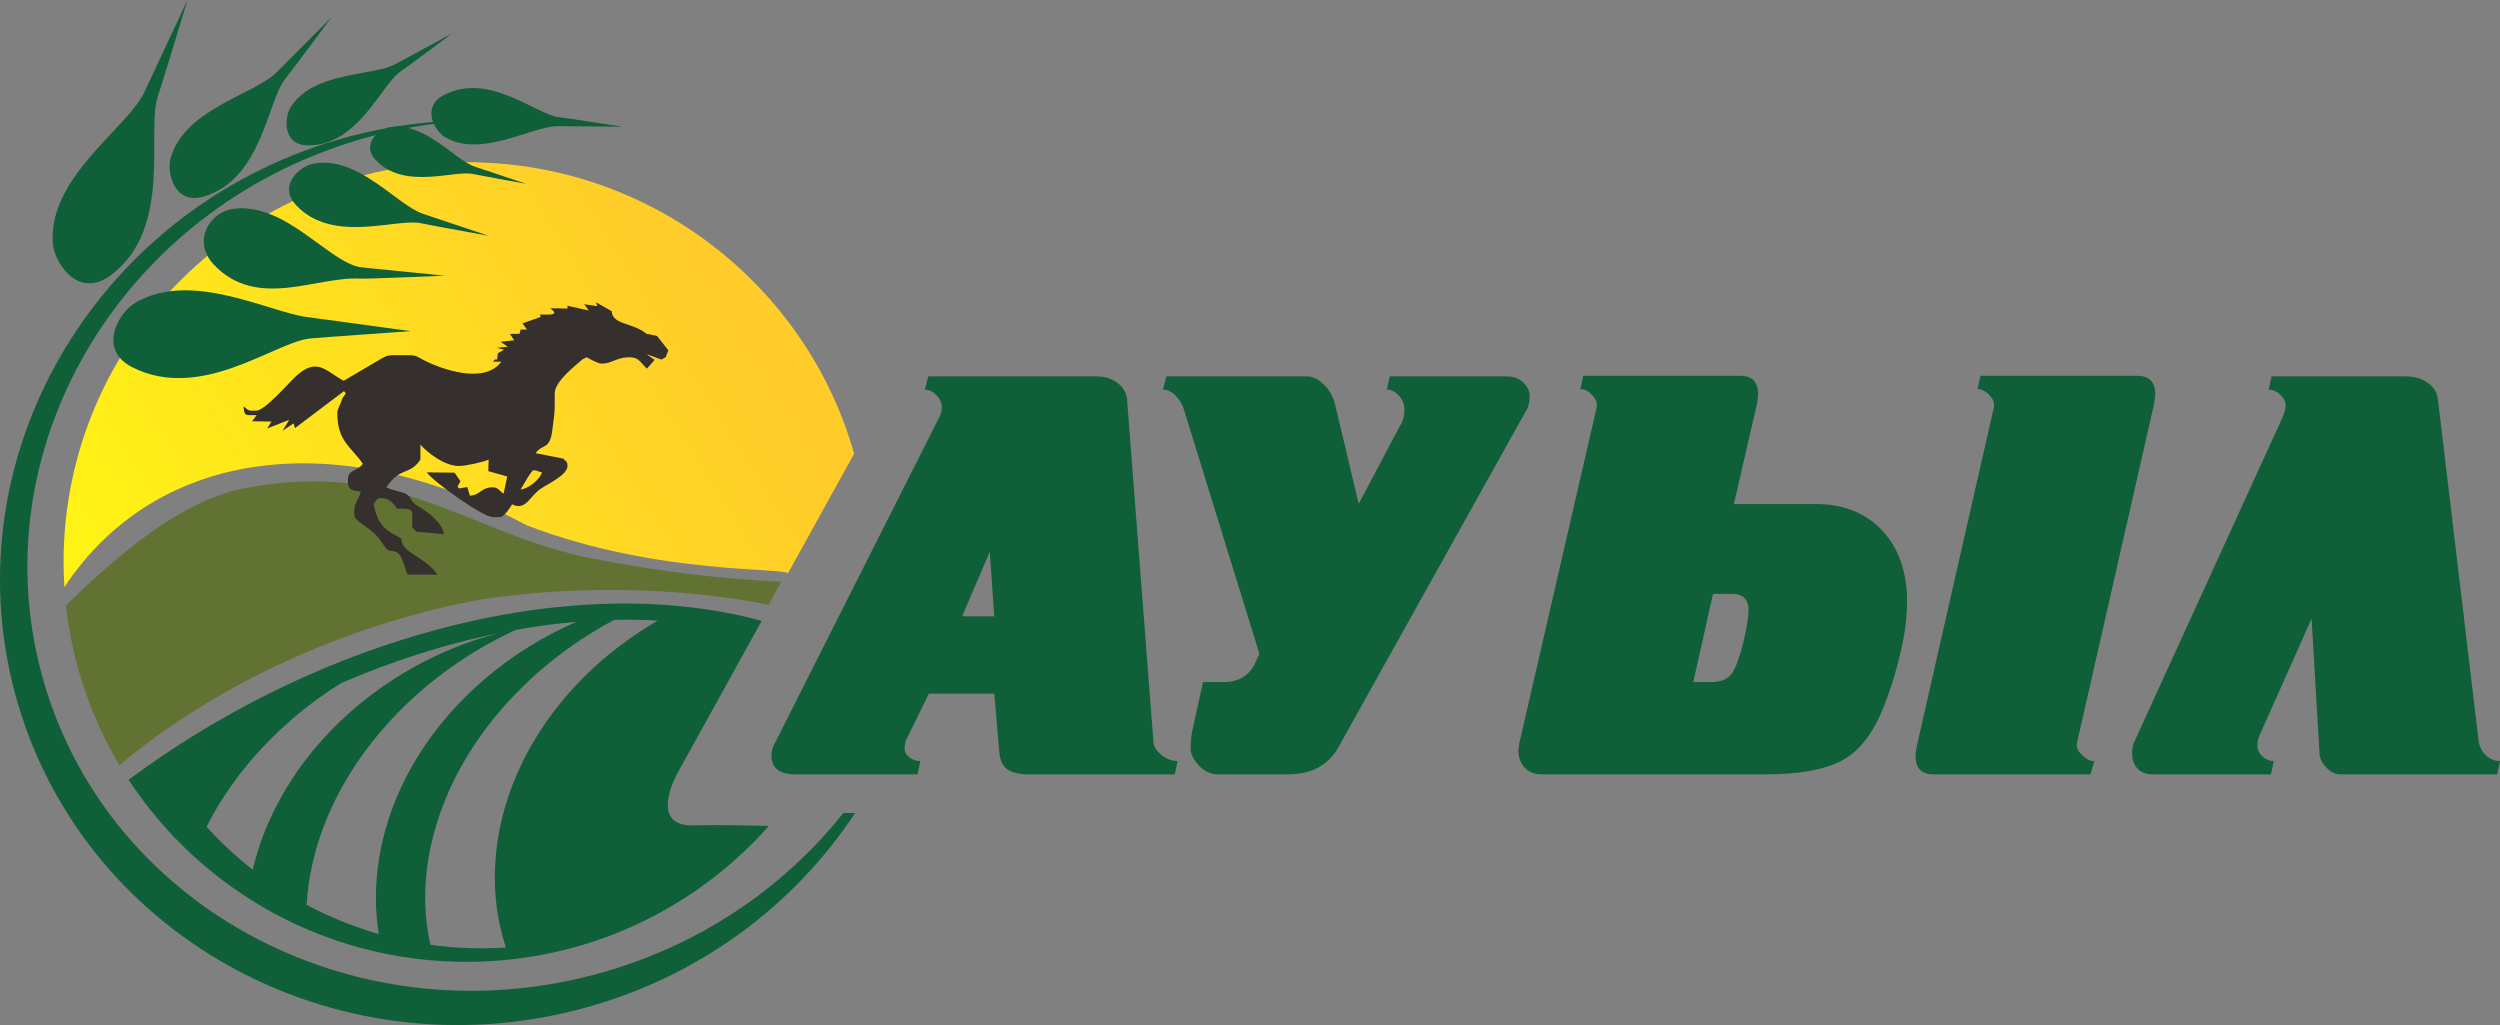
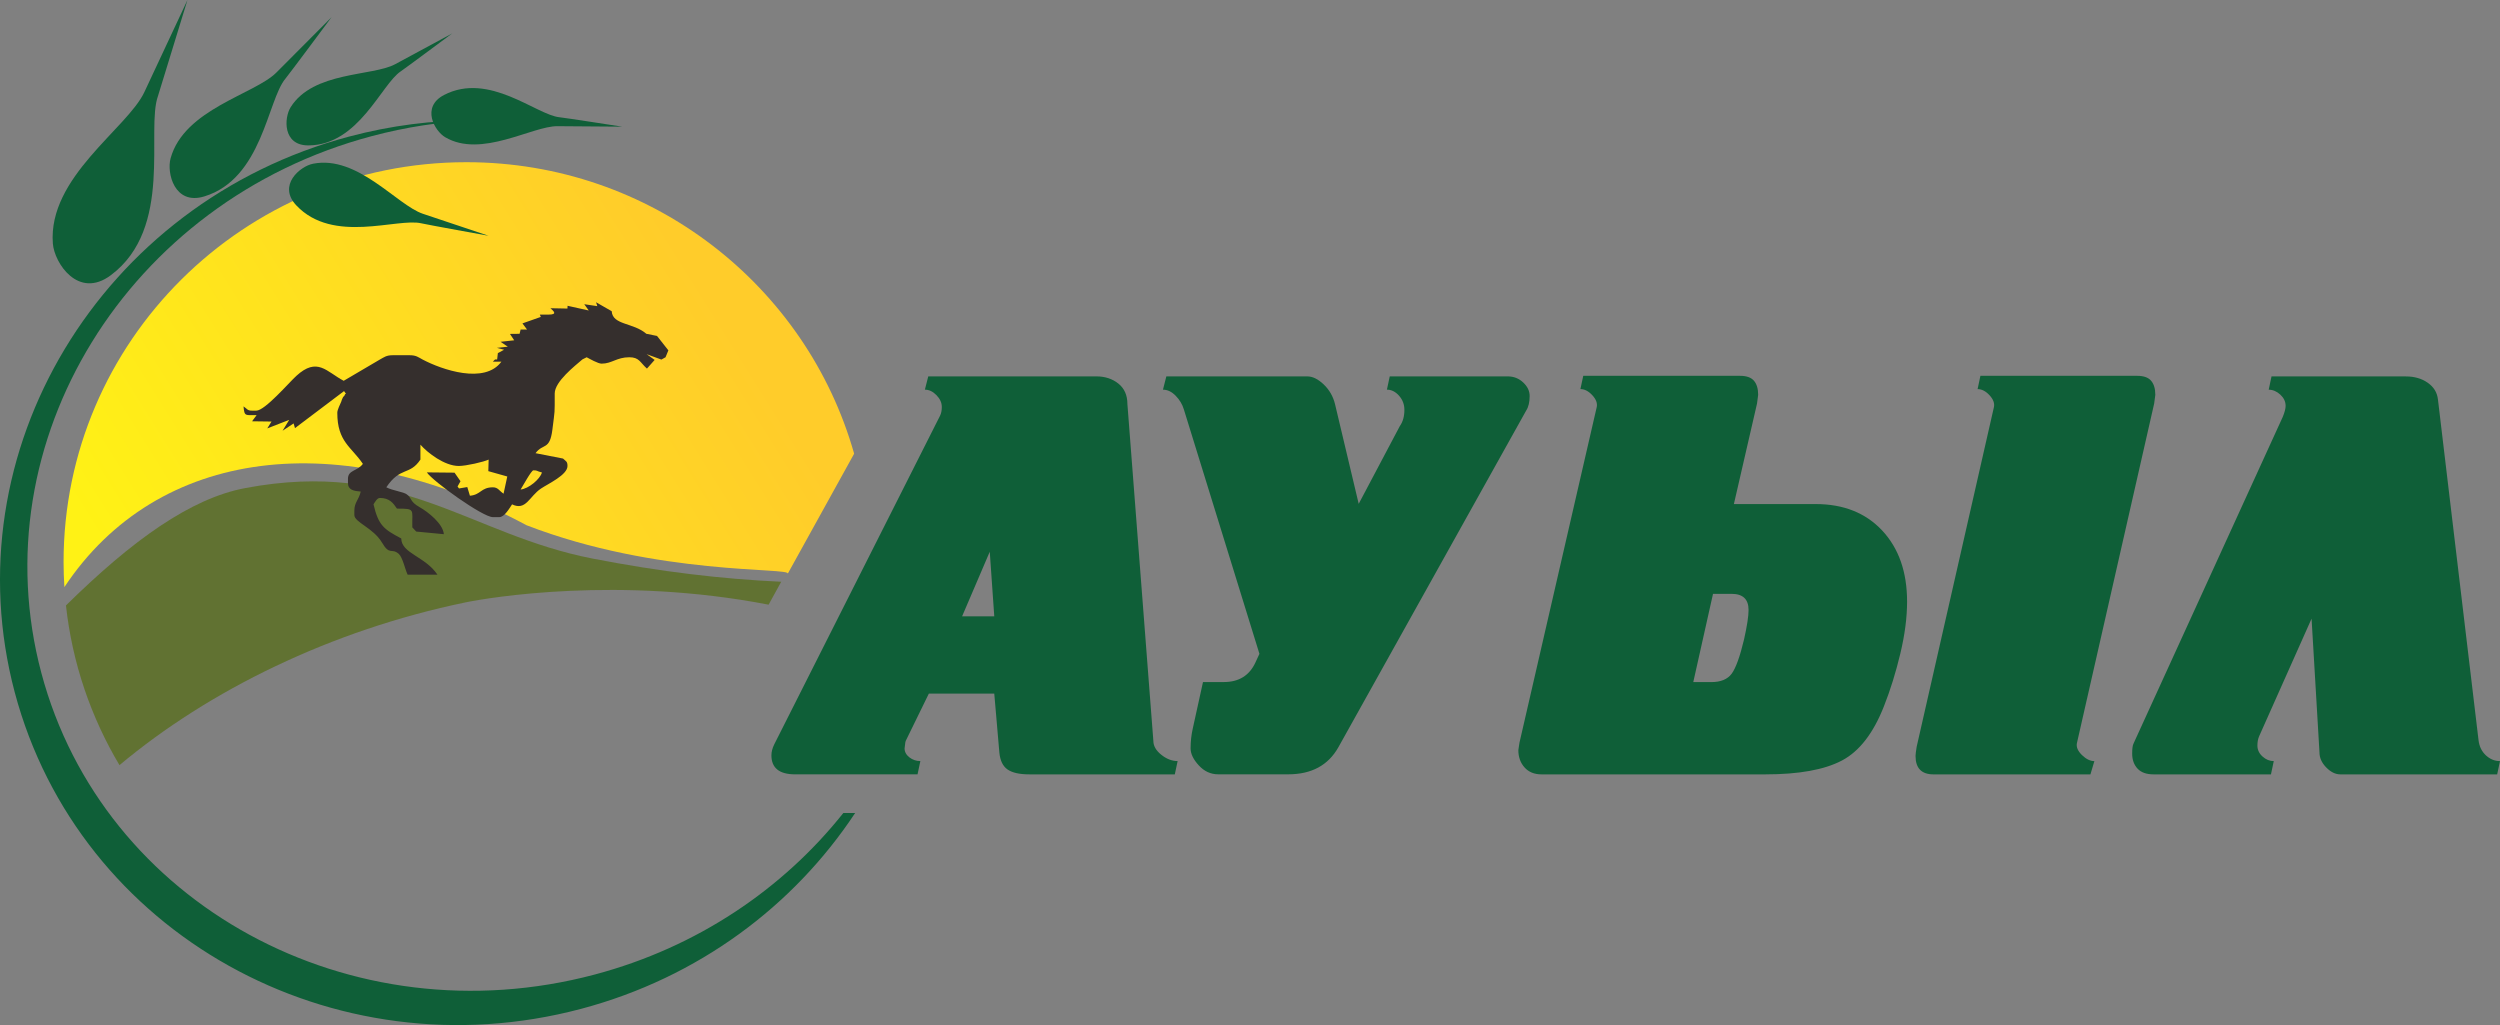
<svg xmlns="http://www.w3.org/2000/svg" xmlns:ns1="http://sodipodi.sourceforge.net/DTD/sodipodi-0.dtd" xmlns:ns2="http://www.inkscape.org/namespaces/inkscape" width="126.387" height="51.822" viewBox="0 0 126.387 51.822" fill="none" version="1.1" id="svg41" ns1:docname="auyl.svg" ns2:version="1.1.2 (b8e25be833, 2022-02-05)">
  <rect x="0" y="0" width="126.387" height="51.822" fill="#808080" stroke="none" />
  <path fill-rule="evenodd" clip-rule="evenodd" d="m 23.577,8.2 c 9.333,0 17.199,6.235 19.604,14.737 -1.119,2.023 -2.238,4.045 -3.357,6.068 0.183,-0.33 -6.575,0.11 -13.206,-2.452 -9.401,-5.04 -18.641,-3.985 -23.363,3.128 -0.026,-0.42 -0.041,-0.841 -0.041,-1.268 C 3.215,17.252 12.333,8.2 23.577,8.2 Z" fill="url(#paint0_linear)" id="path6" style="fill:url(#paint0_linear)" />
  <path fill-rule="evenodd" clip-rule="evenodd" d="m 6.041,38.683 c -1.438,-2.415 -2.387,-5.151 -2.706,-8.075 3.349,-3.296 6.295,-5.413 9.072,-5.935 7.911,-1.487 11.289,2.347 17.554,3.566 3.418,0.665 6.53,1.034 9.534,1.171 l -0.638,1.159 c -7.563,-1.465 -14.138,-0.36 -15.325,-0.115 -6.791,1.405 -12.982,4.449 -17.492,8.228 z" fill="#617232" id="path8" />
-   <path fill-rule="evenodd" clip-rule="evenodd" d="m 38.507,31.388 -4.289,7.754 c 0,0 -1.473,2.65 0.851,2.584 0.979,-0.028 2.438,-0.006 3.799,0.031 -3.732,4.21 -9.197,6.869 -15.29,6.869 -7.153,0 -13.443,-3.666 -17.075,-9.205 4.35,-3.231 9.425,-5.826 14.847,-7.385 6.413,-1.844 12.342,-1.959 17.158,-0.648 z m -12.928,16.512 c -0.415,0.028 -0.834,0.042 -1.255,0.042 -0.87,0 -1.725,-0.061 -2.563,-0.175 -0.365,-1.603 -0.363,-3.362 0.068,-5.209 1.092,-4.683 4.681,-8.807 9.226,-11.223 0.749,-0.015 1.484,-0.002 2.201,0.04 -4.219,2.434 -7.368,6.481 -8.087,11.062 -0.306,1.945 -0.142,3.792 0.41,5.462 z m -6.427,-0.68 c -1.278,-0.366 -2.5,-0.863 -3.65,-1.476 0.039,-0.706 0.141,-1.429 0.314,-2.167 1.174,-5.035 5.233,-9.424 10.265,-11.737 1.044,-0.186 2.071,-0.32 3.072,-0.404 -5.16,2.224 -9.172,6.771 -9.997,12.02 -0.205,1.307 -0.199,2.569 -0.005,3.764 z m -6.376,-3.252 c -0.84,-0.658 -1.621,-1.384 -2.335,-2.172 1.467,-2.901 3.878,-5.431 6.78,-7.248 1.639,-0.712 3.329,-1.323 5.059,-1.821 0.987,-0.283 1.961,-0.521 2.919,-0.717 -6.041,1.565 -11.091,6.274 -12.422,11.958 z" fill="#0f5f38" id="path10" />
-   <path d="m 9.477,0 -2.18,4.659 c -0.863,1.837 -4.881,4.302 -4.625,7.654 0.077,0.989 1.29,2.831 2.93,1.601 3.192,-2.386 1.756,-7.34 2.389,-9.073 C 8.121,4.484 9.477,0 9.477,0 Z" fill="#0f5f38" id="path12" />
+   <path d="m 9.477,0 -2.18,4.659 c -0.863,1.837 -4.881,4.302 -4.625,7.654 0.077,0.989 1.29,2.831 2.93,1.601 3.192,-2.386 1.756,-7.34 2.389,-9.073 Z" fill="#0f5f38" id="path12" />
  <path fill-rule="evenodd" clip-rule="evenodd" d="m 16.769,0.86 -2.796,2.807 c -1.104,1.105 -4.661,1.842 -5.349,4.338 -0.205,0.736 0.195,2.387 1.704,1.925 2.934,-0.895 3.188,-4.86 4.099,-5.951 0.188,-0.225 2.341,-3.12 2.341,-3.12 z" fill="#0f5f38" id="path14" />
  <path fill-rule="evenodd" clip-rule="evenodd" d="m 22.867,1.686 -2.89,1.56 c -1.138,0.616 -4.14,0.353 -5.281,2.17 -0.34,0.536 -0.414,1.941 0.895,1.935 2.545,-0.009 3.69,-3.101 4.672,-3.746 0.204,-0.135 2.604,-1.92 2.604,-1.92 z" fill="#0f5f38" id="path16" />
  <path fill-rule="evenodd" clip-rule="evenodd" d="m 31.46,6.404 -3.274,-0.025 c -1.289,-0.01 -3.851,1.633 -5.678,0.559 -0.538,-0.316 -1.231,-1.526 -0.06,-2.136 2.277,-1.187 4.671,1.012 5.836,1.125 0.24,0.023 3.175,0.477 3.175,0.477 z" fill="#0f5f38" id="path18" />
-   <path fill-rule="evenodd" clip-rule="evenodd" d="m 26.601,9.295 -2.601,-0.872 c -1.027,-0.345 -2.577,-2.325 -4.34,-1.982 -0.517,0.1 -1.418,0.856 -0.666,1.651 1.457,1.545 3.996,0.48 4.949,0.71 0.201,0.048 2.659,0.492 2.659,0.492 z" fill="#0f5f38" id="path20" />
  <path fill-rule="evenodd" clip-rule="evenodd" d="m 24.701,11.92 -3.323,-1.113 c -1.312,-0.44 -3.293,-2.971 -5.546,-2.531 -0.66,0.126 -1.812,1.092 -0.851,2.108 1.861,1.974 5.106,0.614 6.325,0.907 0.254,0.062 3.395,0.629 3.395,0.629 z" fill="#0f5f38" id="path22" />
-   <path fill-rule="evenodd" clip-rule="evenodd" d="m 22.472,13.937 -4.17,-0.418 c -1.609,-0.162 -3.827,-3.296 -6.49,-2.964 -1.207,0.15 -2.125,1.635 -1.003,2.822 2.183,2.315 5.225,0.569 7.412,0.71 0.303,0.018 4.251,-0.149 4.251,-0.149 z" fill="#0f5f38" id="path24" />
-   <path fill-rule="evenodd" clip-rule="evenodd" d="m 20.77,16.742 -5.266,-0.716 c -1.954,-0.266 -5.869,-2.387 -8.682,-0.707 -0.829,0.495 -1.909,2.353 -0.124,3.252 3.467,1.748 7.168,-1.255 8.95,-1.456 0.368,-0.042 5.122,-0.374 5.122,-0.374 z" fill="#0f5f38" id="path26" />
  <path d="M 17.655,6.903 C 5.082,10.247 -2.488,22.833 0.747,35.007 c 3.241,12.176 16.065,19.338 28.638,15.993 5.934,-1.579 10.751,-5.217 13.846,-9.898 h -0.597 c -3.044,3.829 -7.373,6.783 -12.565,8.165 -12.34,3.283 -24.869,-3.549 -27.98,-15.252 -3.113,-11.701 4.37,-23.853 16.705,-27.133 1.734,-0.462 3.47,-0.724 5.183,-0.8 -2.083,-0.007 -4.204,0.257 -6.321,0.821 z" fill="#0f5f38" id="path28" />
  <path fill-rule="evenodd" clip-rule="evenodd" d="m 26.319,24.747 c 0.103,-0.154 0.541,-0.97 0.647,-0.97 0.228,0 0.142,0.039 0.431,0.108 -0.09,0.337 -0.681,0.829 -1.077,0.862 z m -0.539,-7.866 0.215,0.323 -0.691,0.075 0.368,0.248 -0.55,0.059 0.363,0.095 -0.316,0.17 -0.036,0.323 h -0.108 l -0.108,0.108 0.431,0.002 c -0.846,1.152 -3.005,0.41 -3.987,-0.11 -0.212,-0.112 -0.318,-0.216 -0.646,-0.216 h -0.862 c -0.329,0 -0.435,0.104 -0.646,0.216 l -1.832,1.077 c -0.875,-0.463 -1.33,-1.223 -2.399,-0.244 -0.367,0.335 -1.583,1.753 -2.019,1.753 h -0.215 c -0.242,0 -0.237,-0.085 -0.431,-0.216 0.045,0.535 0.101,0.431 0.662,0.444 l -0.231,0.31 0.985,0.013 -0.216,0.347 1.109,-0.432 -0.335,0.55 0.558,-0.37 0.07,0.237 2.48,-1.872 0.09,0.126 c 0.018,0.018 -0.045,0.021 -0.051,0.056 -0.012,0.071 -0.072,0.09 -0.09,0.125 -0.085,0.164 -0.032,0.081 -0.092,0.231 -0.054,0.134 -0.198,0.405 -0.198,0.556 0,1.474 0.715,1.723 1.293,2.586 -0.276,0.377 -0.754,0.301 -0.754,0.754 v 0.215 c 0,0.357 0.309,0.403 0.646,0.431 -0.101,0.434 -0.323,0.538 -0.323,0.97 v 0.215 c 0,0.37 0.958,0.647 1.401,1.4 0.389,0.662 0.474,0.249 0.84,0.561 0.2,0.172 0.32,0.779 0.453,1.056 h 1.508 c -0.622,-0.929 -1.815,-1.066 -1.832,-1.832 -0.873,-0.462 -1.151,-0.652 -1.401,-1.724 0.066,-0.099 0.175,-0.323 0.323,-0.323 0.479,0 0.671,0.253 0.862,0.539 0.955,0 0.754,0.028 0.776,0.948 l 0.197,0.212 1.398,0.133 c -0.044,-0.533 -0.801,-1.126 -1.222,-1.364 -0.515,-0.292 -0.374,-0.438 -0.647,-0.646 -0.18,-0.137 -0.711,-0.186 -1.04,-0.361 0.712,-1.062 1.174,-0.579 1.724,-1.401 v -0.754 c 0.358,0.412 1.22,1.077 1.94,1.077 0.366,0 1.263,-0.205 1.509,-0.323 l -0.016,0.585 0.958,0.27 -0.188,0.87 c -0.222,-0.149 -0.28,-0.323 -0.539,-0.323 -0.605,0 -0.611,0.383 -1.162,0.425 l -0.133,-0.438 -0.419,0.071 -0.073,-0.1 0.149,-0.266 -0.302,-0.433 -1.4,-0.014 c 0.299,0.447 2.822,2.263 3.34,2.263 h 0.323 c 0.261,0 0.522,-0.461 0.646,-0.646 0.706,0.339 0.864,-0.398 1.463,-0.8 0.362,-0.243 1.339,-0.687 1.339,-1.14 0,-0.242 -0.085,-0.237 -0.226,-0.376 l -1.39,-0.271 c 0.378,-0.515 0.721,-0.127 0.853,-1.195 0.129,-1.043 0.117,-0.735 0.117,-1.823 0,-0.605 1.021,-1.394 1.401,-1.724 l 0.215,-0.108 c 0.149,0.079 0.576,0.323 0.754,0.323 0.519,0 0.766,-0.323 1.401,-0.323 0.504,0 0.541,0.259 0.892,0.573 l 0.389,-0.438 -0.404,-0.291 0.745,0.273 0.21,-0.117 0.143,-0.349 -0.574,-0.729 -0.539,-0.108 c -0.658,-0.572 -1.707,-0.432 -1.752,-1.142 l -0.791,-0.453 0.064,0.197 -0.661,-0.098 0.229,0.318 -1.072,-0.238 -0.006,0.14 -0.859,-0.017 c 0.148,0.14 0.388,0.323 -0.108,0.323 h -0.431 l 0.053,0.116 -0.93,0.328 0.231,0.31 h -0.323 l -0.054,0.216 z" fill="#352f2d" id="path30" />
  <path d="m 59.392,39.148 h -7.359 c -0.494,0 -0.86,-0.083 -1.098,-0.248 -0.237,-0.165 -0.375,-0.452 -0.413,-0.86 l -0.257,-2.974 h -3.308 l -1.169,2.391 c -0.019,0.058 -0.028,0.107 -0.028,0.145 0,0.039 -0.01,0.117 -0.029,0.233 0,0.175 0.081,0.326 0.242,0.452 0.162,0.126 0.347,0.189 0.556,0.189 l -0.143,0.671 h -6.189 c -0.798,0 -1.198,-0.321 -1.198,-0.962 0,-0.175 0.048,-0.36 0.143,-0.554 l 8.385,-16.62 c 0.057,-0.117 0.086,-0.262 0.086,-0.437 0,-0.214 -0.09,-0.413 -0.271,-0.598 -0.181,-0.185 -0.376,-0.277 -0.585,-0.277 l 0.171,-0.671 h 8.499 c 0.437,0 0.808,0.122 1.112,0.364 0.304,0.243 0.457,0.588 0.457,1.035 l 1.312,17.029 c 0,0.253 0.133,0.486 0.4,0.7 0.266,0.214 0.542,0.32 0.827,0.32 z m -9.355,-11.255 -1.398,3.265 h 1.626 z m 13.633,5.161 -3.822,-12.363 c -0.076,-0.253 -0.214,-0.481 -0.413,-0.685 -0.2,-0.204 -0.414,-0.306 -0.642,-0.306 l 0.171,-0.671 h 7.13 c 0.266,0 0.542,0.136 0.827,0.408 0.285,0.272 0.475,0.603 0.57,0.991 l 1.198,5.044 2.082,-3.936 c 0.152,-0.214 0.228,-0.486 0.228,-0.817 0,-0.272 -0.09,-0.51 -0.271,-0.714 -0.181,-0.204 -0.385,-0.306 -0.613,-0.306 l 0.143,-0.671 h 5.961 c 0.304,0 0.566,0.102 0.784,0.306 0.219,0.204 0.328,0.433 0.328,0.685 0,0.311 -0.057,0.554 -0.171,0.729 l -9.498,17.028 c -0.513,0.913 -1.359,1.37 -2.538,1.37 h -3.536 c -0.38,0 -0.708,-0.151 -0.984,-0.452 -0.276,-0.301 -0.414,-0.588 -0.414,-0.86 0,-0.35 0.038,-0.69 0.114,-1.02 l 0.513,-2.333 h 1.055 c 0.76,0 1.293,-0.33 1.597,-0.991 z m 23.986,-7.571 h 4.136 c 1.407,0 2.529,0.447 3.365,1.341 0.837,0.899 1.255,2.095 1.255,3.591 0,0.802 -0.114,1.677 -0.342,2.629 -0.228,0.952 -0.504,1.842 -0.827,2.658 -0.533,1.361 -1.241,2.28 -2.125,2.746 -0.884,0.466 -2.173,0.7 -3.865,0.7 h -11.323 c -0.361,0 -0.646,-0.116 -0.856,-0.35 -0.209,-0.233 -0.314,-0.525 -0.314,-0.875 l 0.057,-0.379 3.907,-16.97 c 0.038,-0.195 -0.038,-0.394 -0.228,-0.598 -0.19,-0.204 -0.39,-0.306 -0.599,-0.306 L 80.041,19 h 7.929 c 0.323,0 0.556,0.082 0.699,0.247 0.143,0.166 0.214,0.404 0.214,0.715 l -0.057,0.437 z m -1.055,4.539 -0.998,4.461 h 0.913 c 0.475,0 0.818,-0.141 1.027,-0.422 0.209,-0.282 0.418,-0.86 0.627,-1.735 0.152,-0.68 0.228,-1.176 0.228,-1.487 0,-0.544 -0.285,-0.817 -0.856,-0.817 z M 108.904,20.399 104.997,37.574 c -0.038,0.194 0.047,0.394 0.256,0.598 0.21,0.204 0.419,0.306 0.628,0.306 l -0.2,0.671 h -7.928 c -0.609,0 -0.913,-0.311 -0.913,-0.933 0,-0.078 0.019,-0.233 0.057,-0.466 L 100.804,20.575 c 0.038,-0.195 -0.038,-0.394 -0.228,-0.598 -0.19,-0.204 -0.39,-0.306 -0.599,-0.306 L 100.119,19 h 7.93 c 0.323,0 0.556,0.082 0.698,0.247 0.143,0.166 0.214,0.404 0.214,0.715 z m 14.346,-0.204 2.053,17.233 c 0.038,0.311 0.162,0.564 0.371,0.758 0.209,0.195 0.447,0.291 0.713,0.291 l -0.143,0.671 h -7.928 c -0.247,0 -0.485,-0.116 -0.713,-0.35 -0.229,-0.233 -0.342,-0.486 -0.342,-0.758 l -0.4,-6.764 -2.652,5.948 c -0.057,0.136 -0.086,0.291 -0.086,0.466 0,0.214 0.086,0.399 0.257,0.554 0.171,0.155 0.361,0.233 0.57,0.233 l -0.142,0.671 h -5.933 c -0.361,0 -0.631,-0.097 -0.812,-0.291 -0.181,-0.195 -0.271,-0.447 -0.271,-0.758 0,-0.233 0.019,-0.394 0.057,-0.481 0.038,-0.087 0.067,-0.151 0.085,-0.189 l 7.473,-16.358 c 0.095,-0.233 0.142,-0.418 0.142,-0.554 0,-0.214 -0.09,-0.403 -0.27,-0.569 -0.181,-0.165 -0.376,-0.247 -0.585,-0.247 l 0.142,-0.671 h 6.788 c 0.438,0 0.808,0.107 1.112,0.321 0.305,0.214 0.476,0.495 0.514,0.845 z" fill="#0f5f38" id="path32" />
  <defs id="defs39">
    <linearGradient id="paint0_linear" x1="43.103" y1="17.029" x2="15.164" y2="34.491" gradientUnits="userSpaceOnUse" gradientTransform="translate(-9,-5)">
      <stop offset="0" stop-color="#FFCC2A" id="stop34" />
      <stop offset="1" stop-color="#FFF215" id="stop36" />
    </linearGradient>
  </defs>
</svg>